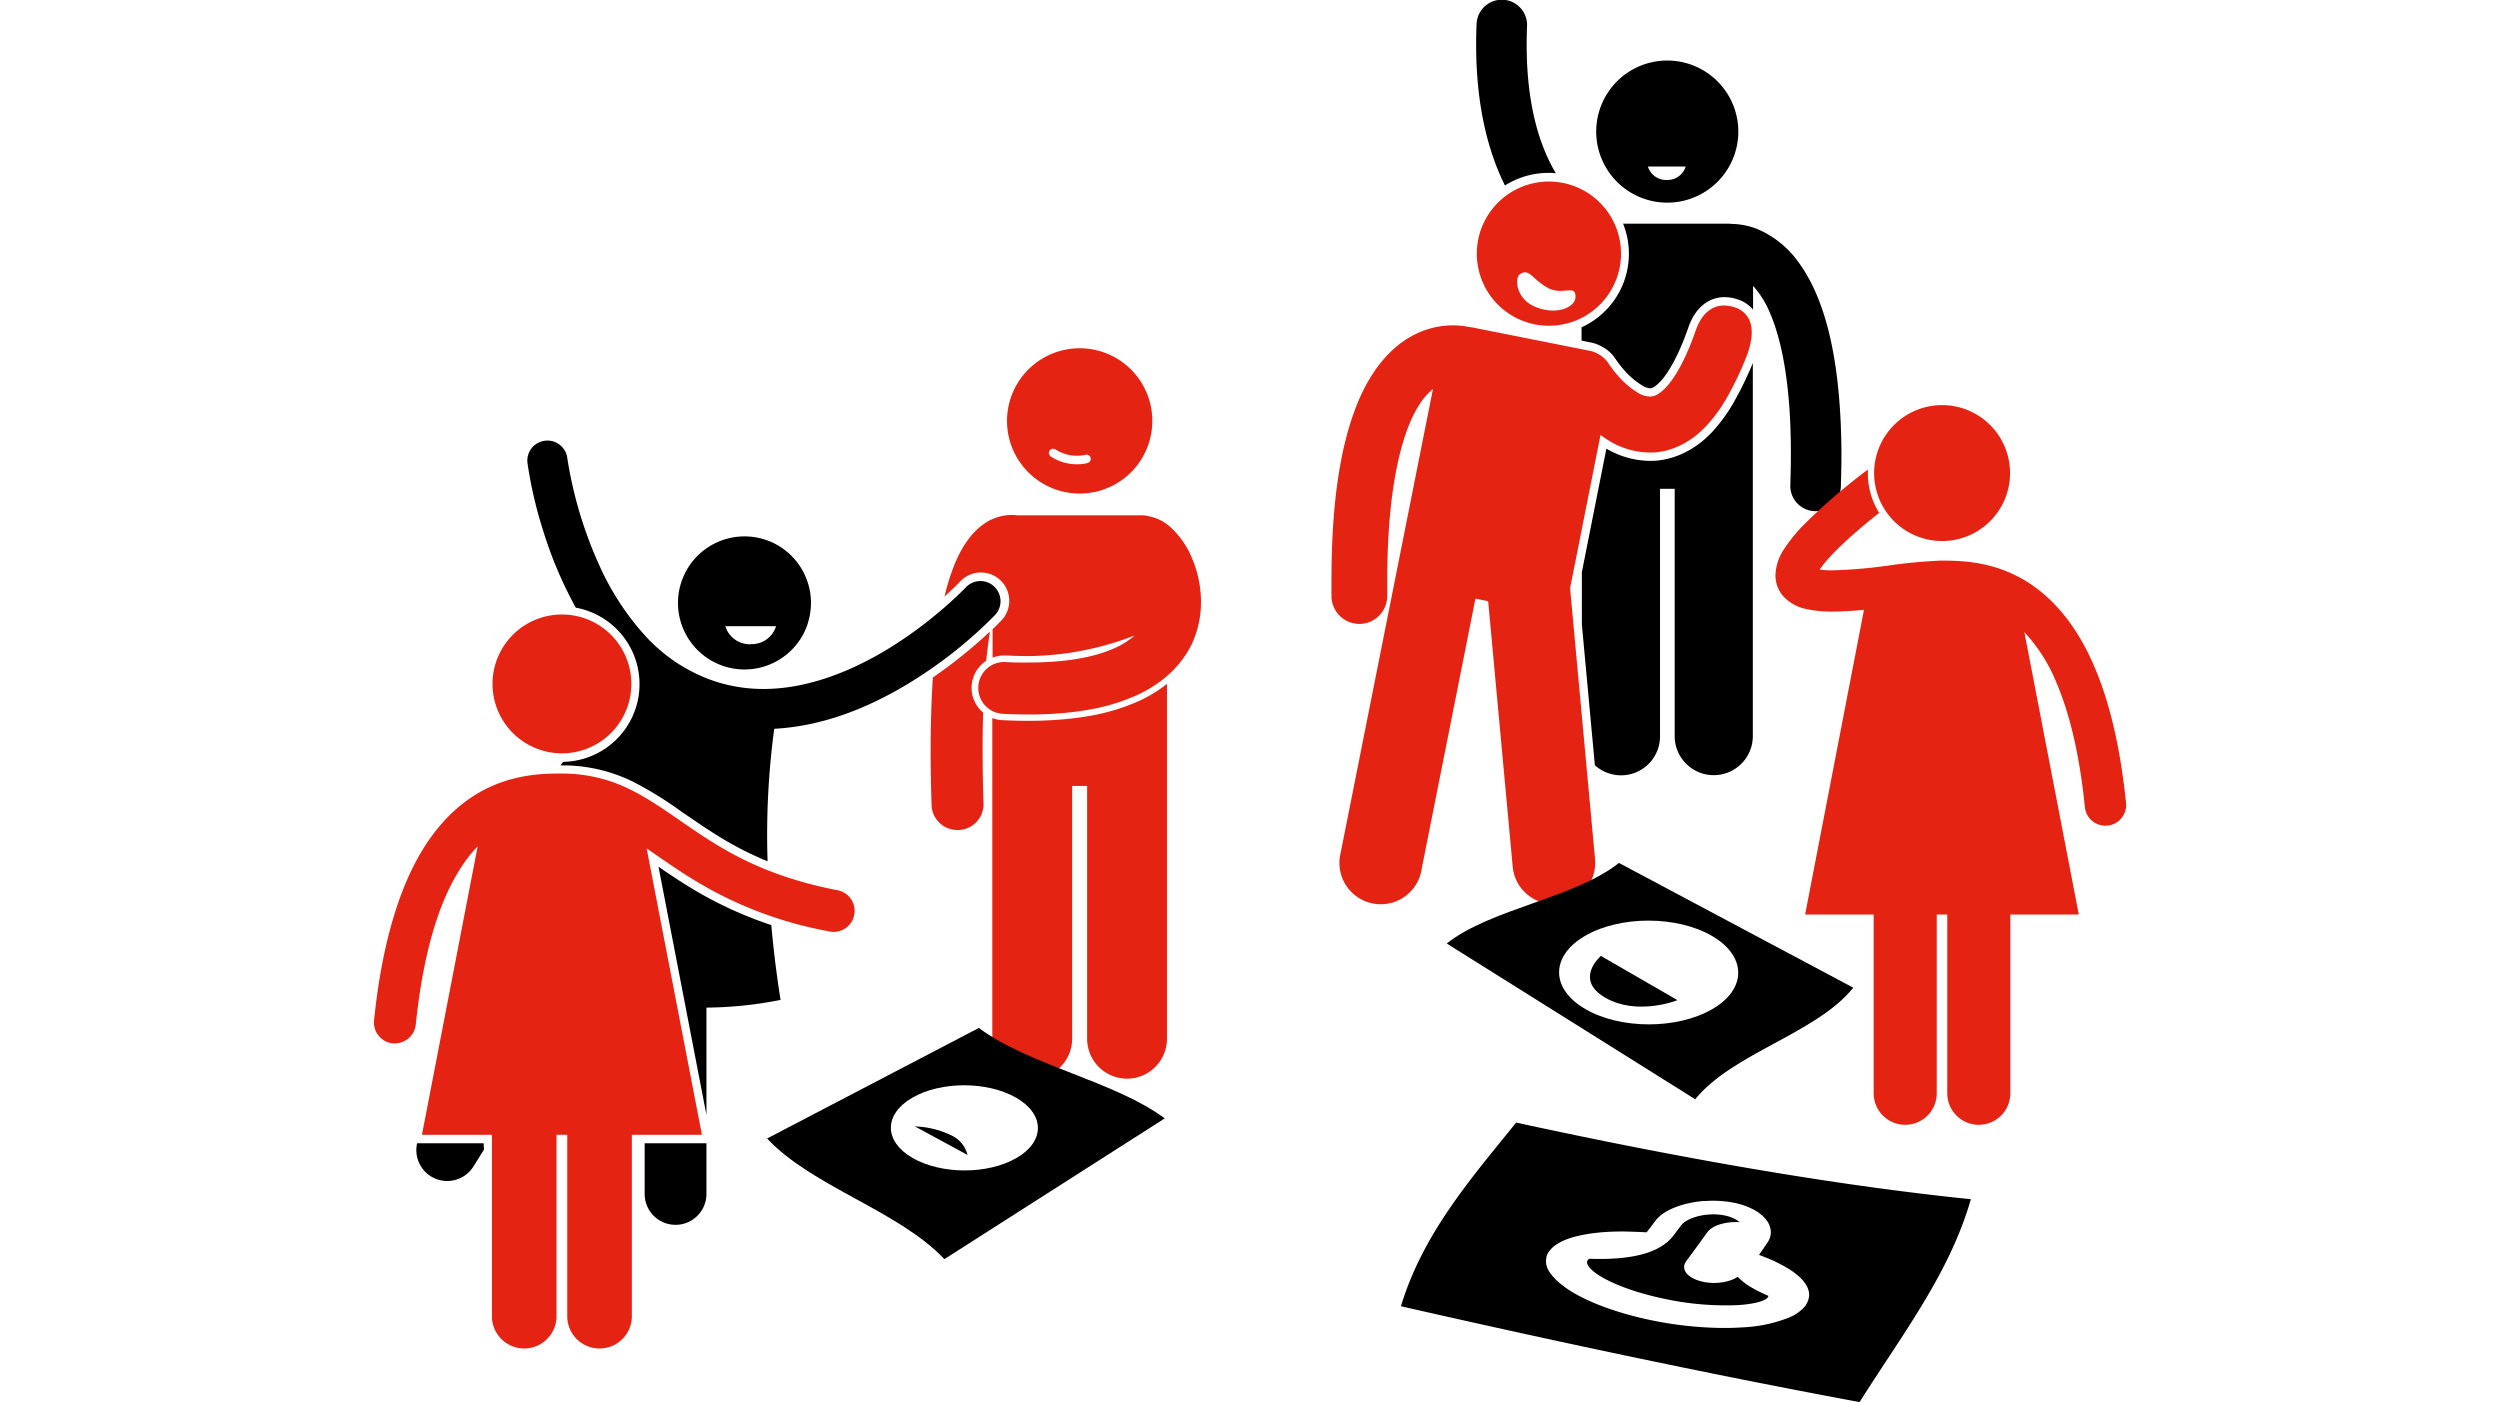
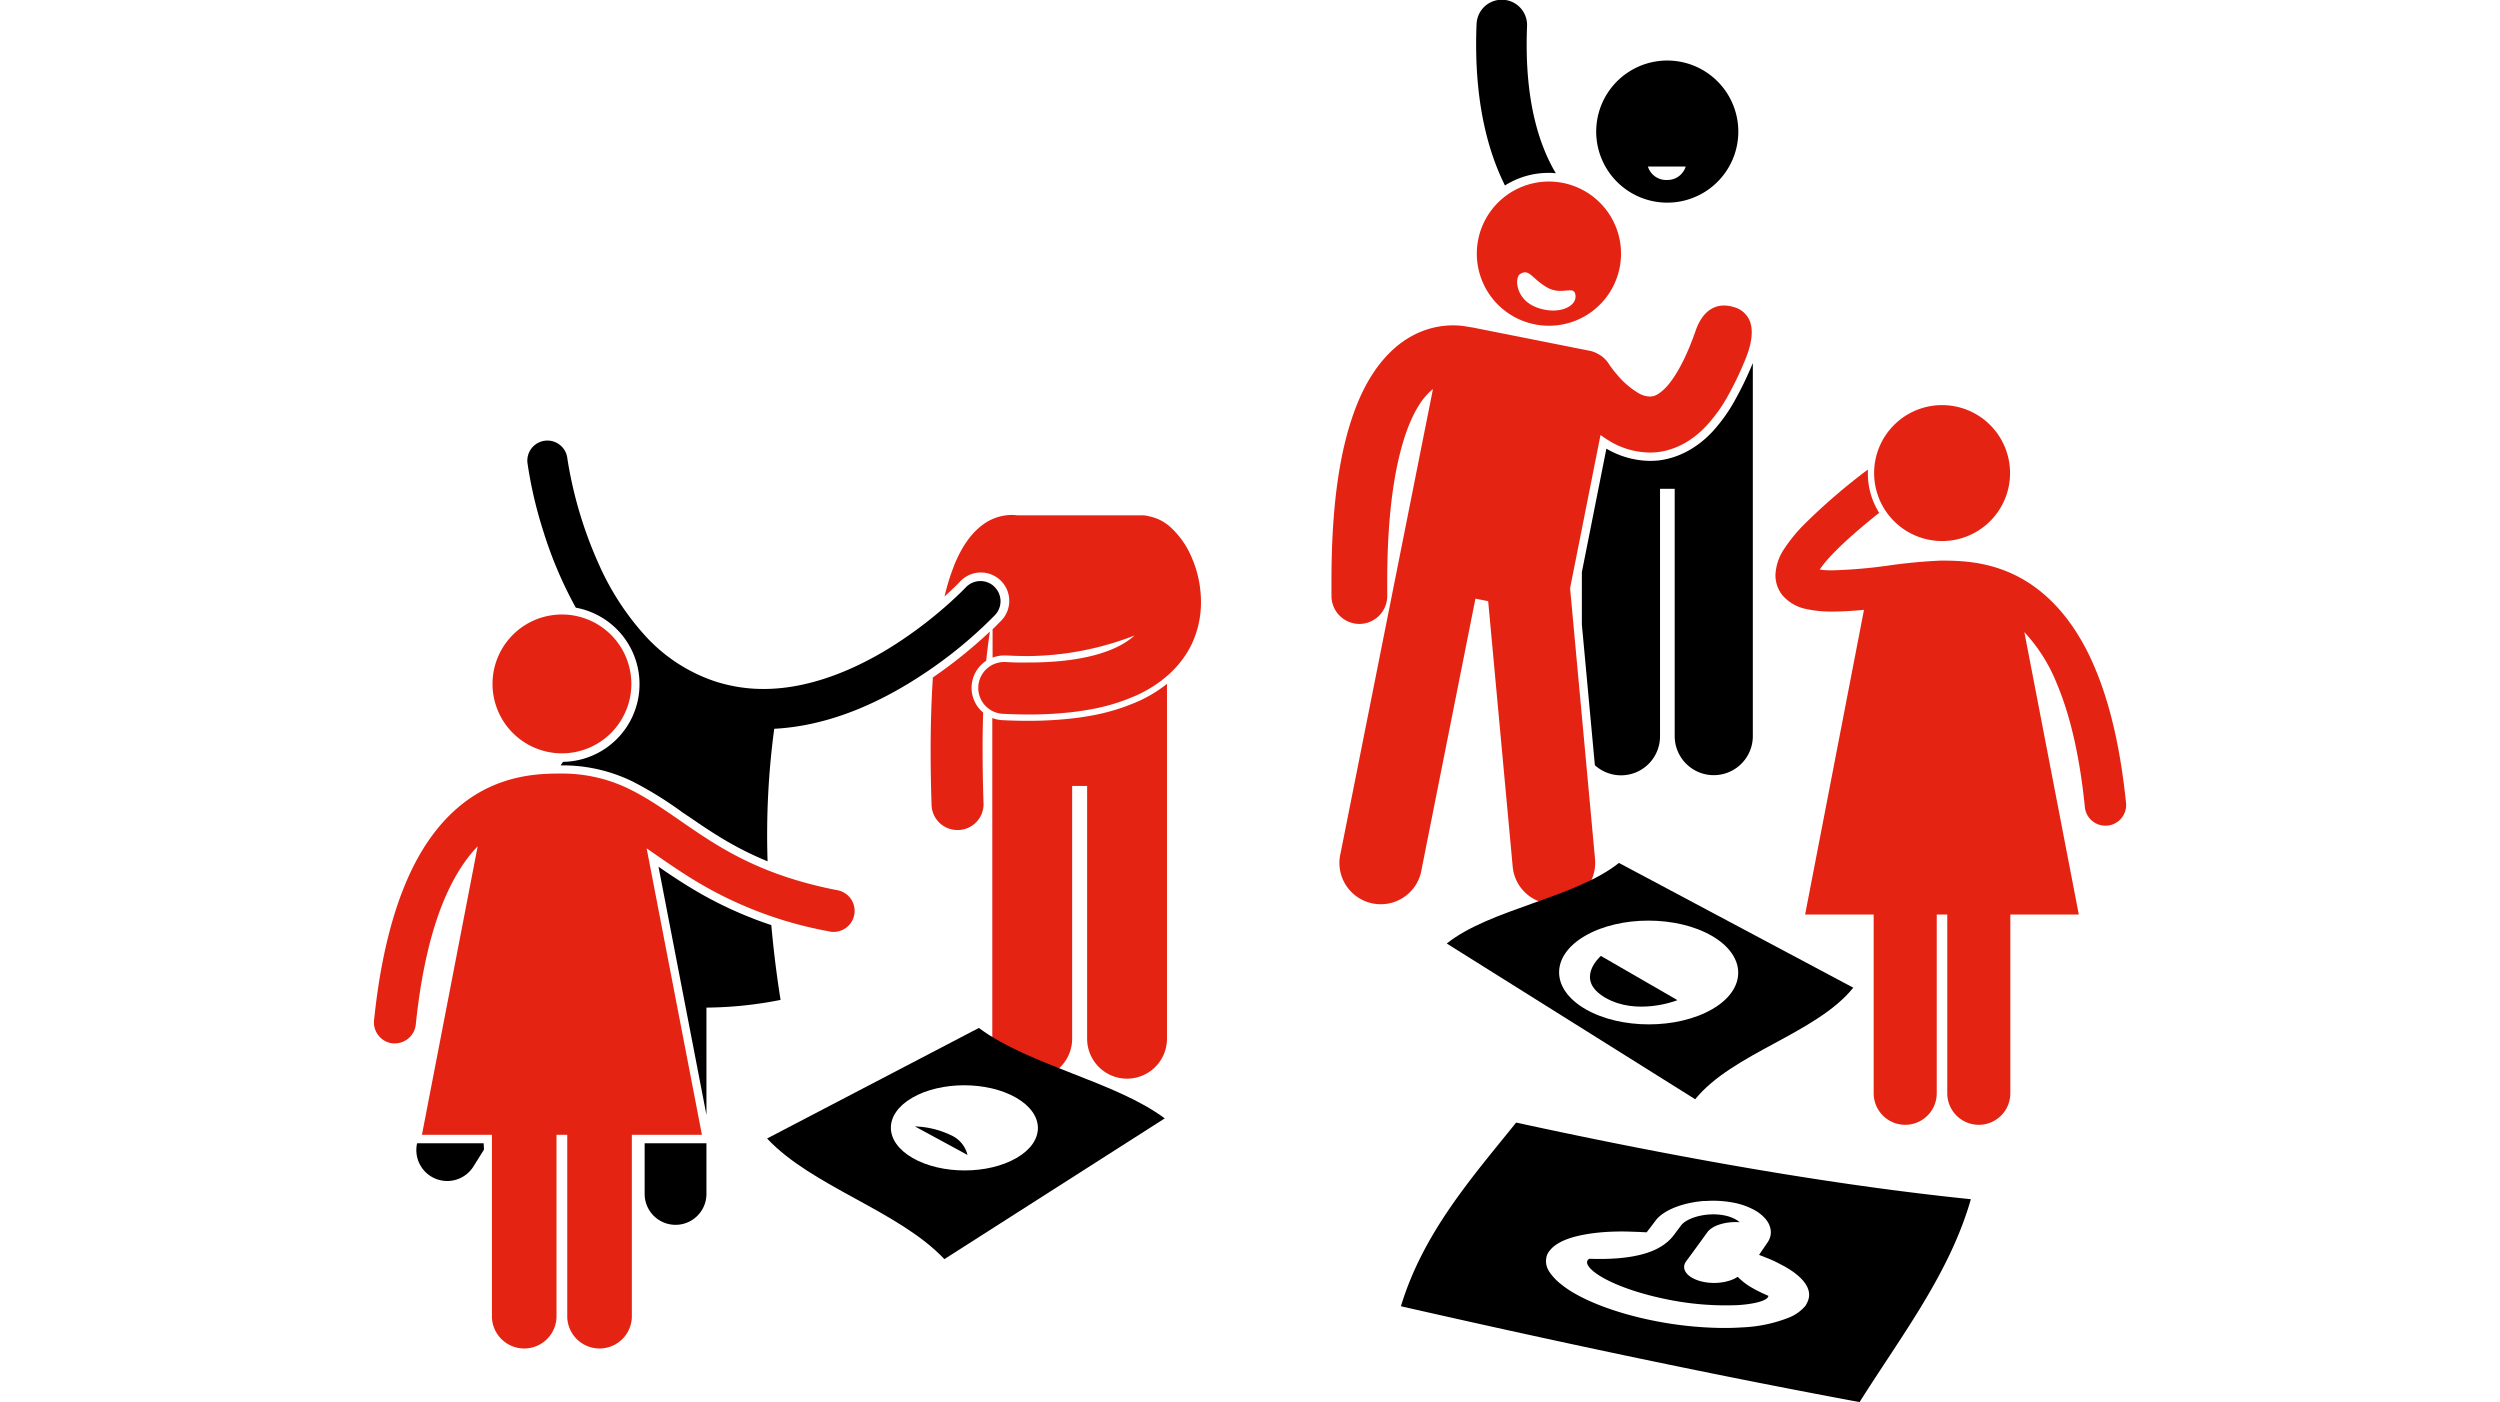
<svg xmlns="http://www.w3.org/2000/svg" width="1052" height="590" viewBox="0 0 1052 590">
  <title>veranstaltungen-fuer-schueler Kopie</title>
  <path d="M651.49,72.75a20.2,20.2,0,0,1,3.21.17l-.48-.81c-6.36-11.09-11.8-27.81-11.8-53.37,0-2.47.06-5,.16-7.66a10.63,10.63,0,1,0-21.24-.89h0q-.2,4.43-.18,8.55c0,25.66,5,45,12.13,59.31A34.13,34.13,0,0,1,651.49,72.75Z" />
  <path d="M737.22,153.65A141.31,141.31,0,0,1,730,168.51a67,67,0,0,1-9.28,13c-7.24,7.88-16.76,12.43-26.15,12.43h-.3a37,37,0,0,1-17.9-4.91l-.4-.23-10.32,51.94V262.8L671.12,322a16.4,16.4,0,0,0,27.42-12.19V205.68h6.17V309.75a16.44,16.44,0,0,0,32.88,0V152.89A4.46,4.46,0,0,0,737.22,153.65Z" />
-   <path d="M757.35,111.09a41.51,41.51,0,0,0-16-13.86,30,30,0,0,0-12.55-3h-.13a10.41,10.41,0,0,0-1.48-.1H683a34,34,0,0,1-17.48,43.6v5.6l4,.8a14.84,14.84,0,0,1,4.42,1.65,15.24,15.24,0,0,1,5.9,5.31l.15.22.59.84c.35.5,1.3,1.77,2.61,3.29a32.64,32.64,0,0,0,8,6.86,7.42,7.42,0,0,0,3.06,1.1c.83,0,1.82-.2,4.43-2.84,1.82-1.92,6.69-8.07,11.79-22.79,2.8-8.09,8.35-12.73,15.2-12.73a17.07,17.07,0,0,1,5.22.84,14.09,14.09,0,0,1,6.8,4.42v-10a39.42,39.42,0,0,1,7.2,11.61c4.67,10.83,8.74,29.28,8.71,59.06q0,6.22-.23,13.13a10.63,10.63,0,0,0,10.25,11H764a10.65,10.65,0,0,0,10.63-10.32q.24-7.26.25-13.86C774.67,148.93,767.34,125.23,757.35,111.09Z" />
-   <path d="M484.1,170.19a30.57,30.57,0,1,0-22.84,36.7h0A30.57,30.57,0,0,0,484.1,170.19Zm-26.39,24.64a17.57,17.57,0,0,1-4.51.54,20,20,0,0,1-11-3.26,1.76,1.76,0,0,1,1.92-3,16.65,16.65,0,0,0,12.62,2.29,1.75,1.75,0,0,1,1,3.36Z" style="fill:#e42313" />
  <path d="M413.71,299.84A13.56,13.56,0,0,1,412,280.73a13.39,13.39,0,0,1,3-2.68c.46-4.56,1-8.64,1.56-12.3a201.28,201.28,0,0,1-24,19.32c-.6,8.93-.94,19.16-.95,30.71,0,7.11.13,14.75.39,23A10.87,10.87,0,0,0,403,349.27h.37a10.87,10.87,0,0,0,10.5-11.22c-.27-8-.39-15.41-.39-22.26C413.46,310.09,413.56,304.8,413.71,299.84Z" style="fill:#e42313" />
  <path d="M501.64,235a36.37,36.37,0,0,0-9.21-13.27,18.61,18.61,0,0,0-8.71-4.42,10.17,10.17,0,0,0-3.14-.47H427.91a17.5,17.5,0,0,0-2.29-.15,20.71,20.71,0,0,0-12.82,4.7c-4.31,3.42-7.91,8.48-10.92,15.6a93.34,93.34,0,0,0-4.42,14c2.27-2.05,3.91-3.63,4.9-4.6l1.1-1.11.13-.13.34-.35a11.94,11.94,0,1,1,17.43,16.32h0c-.56.59-1.83,1.89-3.68,3.69v11.92a13.54,13.54,0,0,1,4.88-.91h.69c3.26.16,6.46.25,9.53.25H433a126,126,0,0,0,44.38-8.64c-.59.55-1.24,1.09-2,1.64-5.9,4.42-16.85,8.67-35.24,9.54-2.35.11-4.78.17-7.37.17h-4.25c-1.76,0-3.54-.1-5.4-.19A10.87,10.87,0,0,0,422,300.37c3.74.19,7.31.28,10.74.28a159.3,159.3,0,0,0,18.52-1q3.26-.39,6.29-.91a83.83,83.83,0,0,0,20.64-6.12A54,54,0,0,0,489,286.17c.77-.6,1.47-1.21,2.24-1.84a43.41,43.41,0,0,0,7-7.77,37.63,37.63,0,0,0,3.38-5.83,41.2,41.2,0,0,0,3.75-17.66A47,47,0,0,0,501.64,235Z" style="fill:#e42313" />
  <path d="M271.27,481.09v21.32a13,13,0,0,0,26,0V481.09Z" />
  <path d="M203.52,481.09h-28a13,13,0,0,0,23.73,9.72l4.42-7.07Z" />
  <path d="M288.89,372.5c-4.27-2.65-8.2-5.3-11.79-7.77l20.17,104.44V424a165.18,165.18,0,0,0,31.2-3.24c-1.79-11.07-3-21.6-3.91-31.48A165.72,165.72,0,0,1,288.89,372.5Z" />
-   <path d="M262.17,287.81a24.77,24.77,0,0,0-.22-3.22c-4.57,6.06-11.69,15.84-20.07,28.34A25.75,25.75,0,0,0,262.17,287.81Z" />
  <path d="M247.93,264.87a119.46,119.46,0,0,0,9,11.79c1.39,1.59,2.87,3.13,4.43,4.65A25.76,25.76,0,0,0,247.93,264.87Z" />
  <path d="M418.34,246.79a8.45,8.45,0,0,0-11.94.39h0l-.39.39-1.31,1.32c-1.16,1.16-2.95,2.83-5.17,4.86a181,181,0,0,1-19,14.89c-15.86,10.86-37.36,21.28-59.17,21.28a65.79,65.79,0,0,1-20.46-3.2,69.53,69.53,0,0,1-29.67-19.49,112.39,112.39,0,0,1-19-29.26,174.08,174.08,0,0,1-13.41-44.53c-.07-.54-.1-.75-.1-.75h0a8.45,8.45,0,0,0-16.77,2.08,178.23,178.23,0,0,0,6.6,28.5,171.82,171.82,0,0,0,13.75,32.44,32.71,32.71,0,0,1-5.38,64.88l-1,1.48h.71a66.82,66.82,0,0,1,30.11,7.06A156.84,156.84,0,0,1,287.39,342l2.67,1.78c8.64,5.9,18.62,12.82,32.94,18.65a335.35,335.35,0,0,1,2.8-55.76c25.27-1.31,47.69-12.84,64.2-24a184.65,184.65,0,0,0,28.74-23.9,8.44,8.44,0,0,0-.4-11.94Z" />
  <path d="M432.66,303.32a163.8,163.8,0,0,0,18.52-1c2.16-.25,4.26-.54,6.29-.89A86.48,86.48,0,0,0,479.22,295a56.25,56.25,0,0,0,10.77-6.4l1.07-.84V437.1a16.8,16.8,0,1,1-33.6,0V330.73h-6.3V437.09a16.8,16.8,0,1,1-33.6,0V302.14a13.43,13.43,0,0,0,4.2.9c3.69.19,7.37.28,10.87.28" style="fill:#e42313" />
-   <path d="M322,227.1a28,28,0,1,0,17.9,35.35l0-.14A28,28,0,0,0,322,227.1Zm-6.1,44a10.78,10.78,0,0,1-10.69-7.6h21.36A10.77,10.77,0,0,1,315.85,271.06Z" />
  <path d="M638,472.38c-18.69,23.21-39.16,46.42-48.49,77.29,61,13.88,126.63,28,193,40.33,17.9-28.38,37.91-54.23,46.83-85.37C770.27,498.58,704.73,486.9,638,472.38Zm122.06,76.67c-.11.16-.25.33-.38.49a17.73,17.73,0,0,1-7,4.94,59.86,59.86,0,0,1-19.51,4.08c-3,.2-5.9.28-9.1.24a155.84,155.84,0,0,1-29.74-3.36c-12.75-2.69-24-6.68-31.9-11.27l-.74-.43-.44-.26a41.77,41.77,0,0,1-4.25-3,23.8,23.8,0,0,1-4.14-4.07,13.36,13.36,0,0,1-1.13-1.65h0a7.62,7.62,0,0,1-1-5.65.74.74,0,0,1,.13-.51v-.11a7.61,7.61,0,0,1,.91-1.8l.2-.23c1.94-2.67,5.67-4.72,10.91-6.11l.84-.2c.7-.18,1.42-.34,2.18-.49l2.09-.38a87.08,87.08,0,0,1,10.58-1c2.43-.08,5-.1,7.55,0l3.31.11,3.48.17,3-3.92.84-1.12c2.27-3,7-5.54,13-7a46.39,46.39,0,0,1,7.22-1.15h1a45.38,45.38,0,0,1,11,.62,30.27,30.27,0,0,1,9.54,3.33,17,17,0,0,1,4.16,3.3l.2.22a11.49,11.49,0,0,1,.9,1.21,8.62,8.62,0,0,1,1.32,3.42,7.6,7.6,0,0,1,0,2.13,7.92,7.92,0,0,1-1.29,3.2l-.94,1.38-1.48,2.15-1.16,1.73c1.3.49,2.55,1,3.76,1.47a50.67,50.67,0,0,1,5,2.35c.65.34,1.3.68,1.91,1l.36.2h0c7.73,4.43,11.09,9.25,9.74,13.72a8.47,8.47,0,0,1-1,2.19Z" />
  <path d="M744.15,545.23a1.6,1.6,0,0,1-.26.71c-1.09,1.56-5.9,2.82-12.55,3.25a122.82,122.82,0,0,1-31.07-2.67c-10.51-2.2-19.92-5.49-26-9l-.56-.32c-4.52-2.72-6.67-5.37-5.61-6.89a2.14,2.14,0,0,1,.65-.62c7.29.25,15.84,0,23.12-2.11,5.12-1.47,9.63-4,12.52-7.91l3-4c2.37-3.2,10.57-5.67,18-4.27a16.56,16.56,0,0,1,5.16,1.83,10.59,10.59,0,0,1,1.48,1.08c-5.69-.4-11.44,1.28-13.58,4.22-2.95,4.08-5.9,8.16-8.94,12.26-1.75,2.42-.62,5.09,2.52,6.9a16.15,16.15,0,0,0,4.8,1.73c5.29,1.09,11.1.1,14.4-2.15a26.77,26.77,0,0,0,6.24,4.75,62.35,62.35,0,0,0,6.62,3.24" />
  <path d="M653.85,380.43h1.61a17.42,17.42,0,0,0,15.73-18.92l-10.5-114,12.81-64.47A46.24,46.24,0,0,0,678,186a33.49,33.49,0,0,0,16.22,4.43h.3c8.4,0,17-4.13,23.59-11.33A63.74,63.74,0,0,0,727,166.77a137.69,137.69,0,0,0,7-14.47c3.27-7.57,4-13.5,2.11-17.69a10,10,0,0,0-6.45-5.37,14.25,14.25,0,0,0-4.15-.68c-7.23,0-10.55,6.51-11.89,10.33-5.09,14.74-10.05,21.44-12.55,24.08-3.65,3.74-5.42,3.83-6.84,3.9a10.25,10.25,0,0,1-4.81-1.47,35.72,35.72,0,0,1-8.84-7.6c-1.34-1.54-2.33-2.87-2.8-3.52-.31-.43-.55-.77-.68-1l-.18-.27a11.83,11.83,0,0,0-4.58-4.13,11.37,11.37,0,0,0-3.43-1.28l-49.24-9.79q-.66-.12-1.32-.18a33,33,0,0,0-6.94-.72,35.93,35.93,0,0,0-16.74,4.19c-7.22,3.76-17.31,12.18-24.39,31-6.73,17.81-10,41.47-10,72.34V251A11.79,11.79,0,0,0,572,262.55h.19a11.78,11.78,0,0,0,11.56-11.88v-6.21c0-46.18,8.35-66.13,13.34-73.92a27.64,27.64,0,0,1,5.9-6.85L564.14,358.9a17.4,17.4,0,1,0,33.77,8.41c.13-.54.24-1.08.32-1.63l22.63-113.77,5.36,1.06,10.32,111.69a17.31,17.31,0,0,0,17.31,15.77" style="fill:#e42313" />
  <path d="M664.08,79a30.34,30.34,0,1,0,.42.19Zm-17.46,50.35c-8.84-3.26-9.36-12.41-7-14,3.91-2.61,5.06,2.08,11.56,5.69s11.89-1.78,11.8,4c-.19,4.23-7.57,7.59-16.36,4.33Z" style="fill:#e42313" />
  <path d="M675.55,419.86c13.11,7.56,29.49,1.37,30.32,1l-32.23-18.61C673.09,402.81,662.46,412.29,675.55,419.86Z" />
  <path d="M681.25,363.12c-18.52,14.74-54.18,19.33-72.46,33.91l104.54,65.53c15.82-19.47,51-27.64,66.53-46.94Zm39.25,61.54c-14.75,8.53-38.55,8.53-53.31,0s-14.84-22.35-.17-30.87,38.53-8.53,53.3,0S735.15,416.21,720.5,424.66Z" />
  <path d="M788.44,384.85v75.2a13.27,13.27,0,0,0,26.54,0h0v-75.2h4.43v75.2a13.27,13.27,0,0,0,26.54,0h0v-75.2h28.81L851.85,266a69.3,69.3,0,0,1,13.64,21.61c5.16,12.16,9.48,28.93,11.79,51.72a8.71,8.71,0,1,0,17.33-1.69h0c-2.49-24.07-7.09-42.48-13.12-56.7-9-21.36-21.61-33.25-34-39.15s-23.87-5.81-30.17-5.9h-.26a222.2,222.2,0,0,0-22.74,2.14A210.08,210.08,0,0,1,771.1,240a38.73,38.73,0,0,1-5.38-.3l.46-.66c3.2-4.66,11-12.44,24.58-23.25A31,31,0,0,1,786,199.06v-1.47a255.81,255.81,0,0,0-26.35,22.63A66.08,66.08,0,0,0,750.77,231a21,21,0,0,0-3.66,11,13.42,13.42,0,0,0,3.25,8.85,18.07,18.07,0,0,0,10.08,5.5,49.45,49.45,0,0,0,10.65,1c4.19,0,8.67-.3,13.27-.73L759.59,384.85Z" style="fill:#e42313" />
  <path d="M788.63,199.06a28.6,28.6,0,1,0,28.6-28.59,28.6,28.6,0,0,0-28.6,28.59h0" style="fill:#e42313" />
  <path d="M708.35,26.25A29.9,29.9,0,1,0,730.7,62.17a29.9,29.9,0,0,0-22.35-35.92Zm-6.9,49.48a8,8,0,0,1-8-5.64h15.89A8,8,0,0,1,701.45,75.73Z" />
  <path d="M351.74,374.48c-31.51-6.25-48.46-17.4-63.61-27.84-7.57-5.22-14.75-10.32-22.93-14.42a63.86,63.86,0,0,0-28.74-6.71h-.12c-8.55,0-26.82,0-43.42,14.13-8.29,7-16,17.26-22.12,31.77s-10.87,33.34-13.4,57.95a8.85,8.85,0,0,0,7.87,9.69h.91a8.86,8.86,0,0,0,8.78-7.92c2.4-23.3,6.82-40.43,12.09-52.86,4.35-10.14,9.11-17.13,13.95-22.12L177.55,477.53H207v76.83a13.6,13.6,0,0,0,27.18,0V477.53h4.52v76.83a13.6,13.6,0,0,0,27.18,0V477.53h29.49L272.11,357c5.52,3.77,11.56,8.11,18.7,12.55a165.68,165.68,0,0,0,57.61,22.28,8.85,8.85,0,1,0,4.32-17.16,7.62,7.62,0,0,0-.93-.18" style="fill:#e42313" />
  <path d="M236.46,317a29.21,29.21,0,1,0-29.21-29.21h0A29.21,29.21,0,0,0,236.46,317" style="fill:#e42313" />
  <path d="M411.91,432.56l-89.12,46.52c18.88,20.23,55.4,30.41,74.6,50.76l92.73-59.22C469.33,455.08,433,448.31,411.91,432.56Zm15.84,54.71c-12,7-31.62,7-43.74,0s-12.18-18.35-.14-25.34,31.62-7,43.74,0,12.2,18.35.15,25.35Z" />
  <path d="M400.38,477.79A37.72,37.72,0,0,0,385,474l22.12,12A12.17,12.17,0,0,0,400.38,477.79Z" />
</svg>